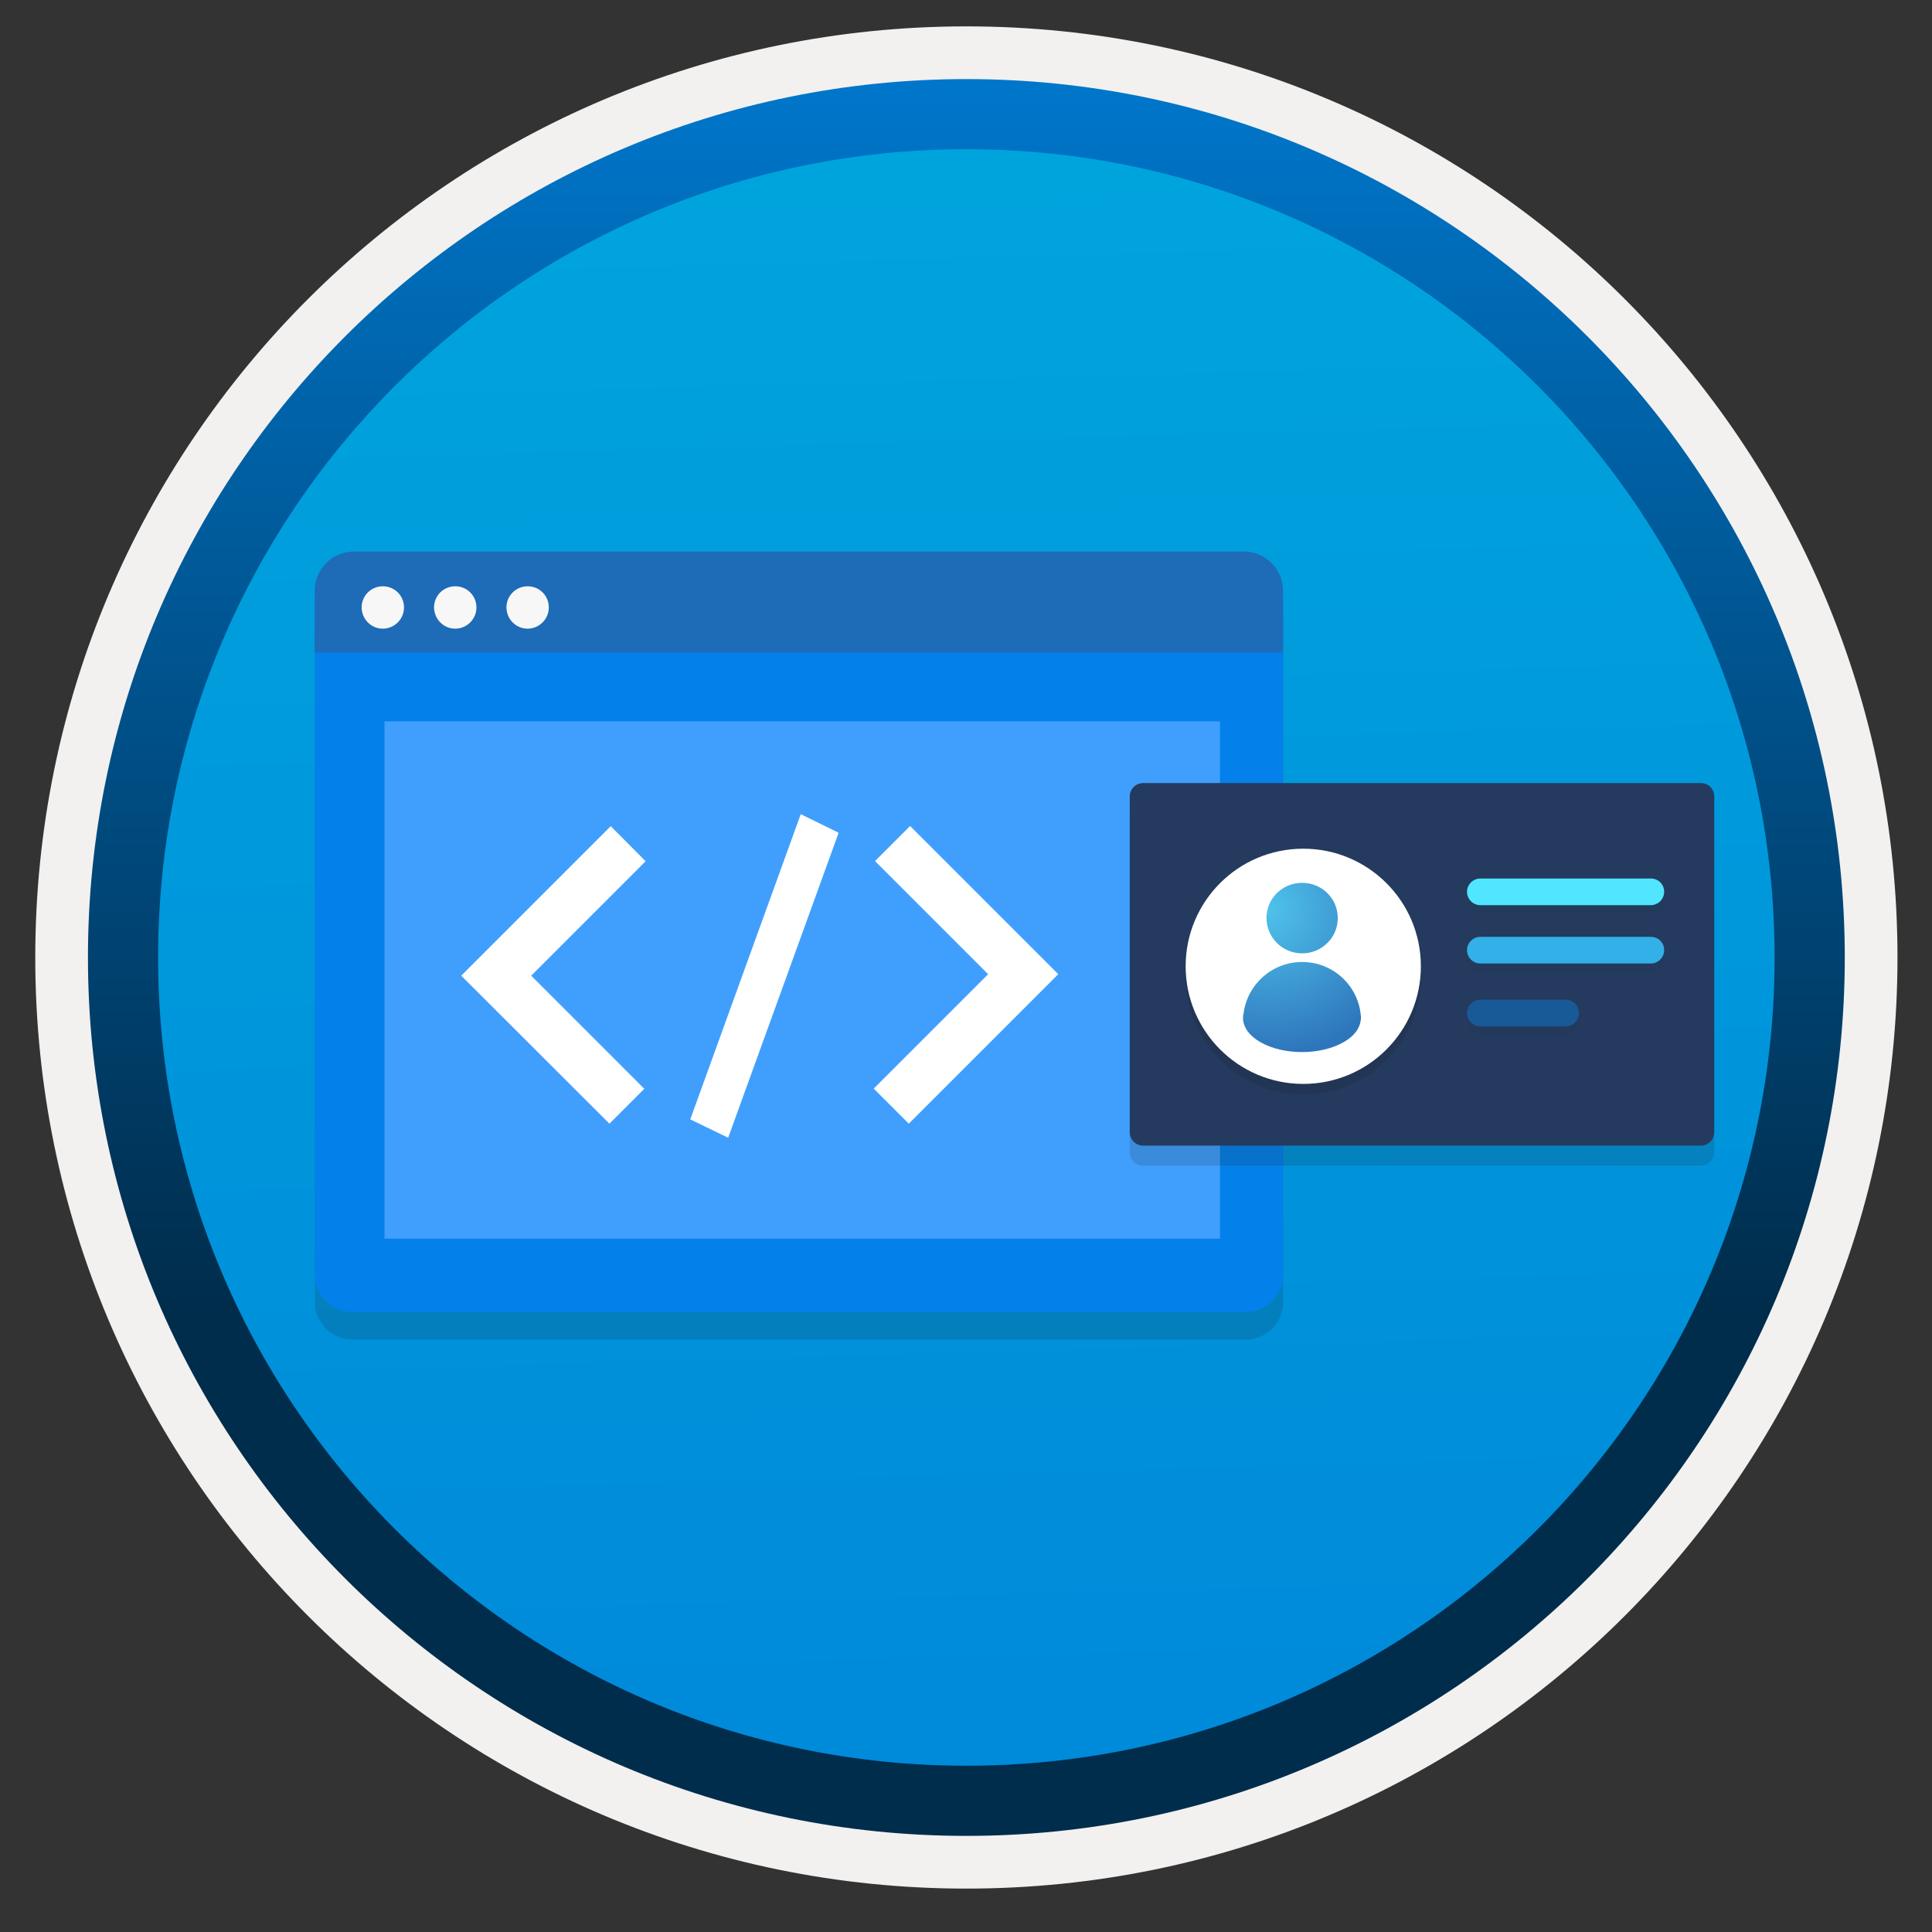
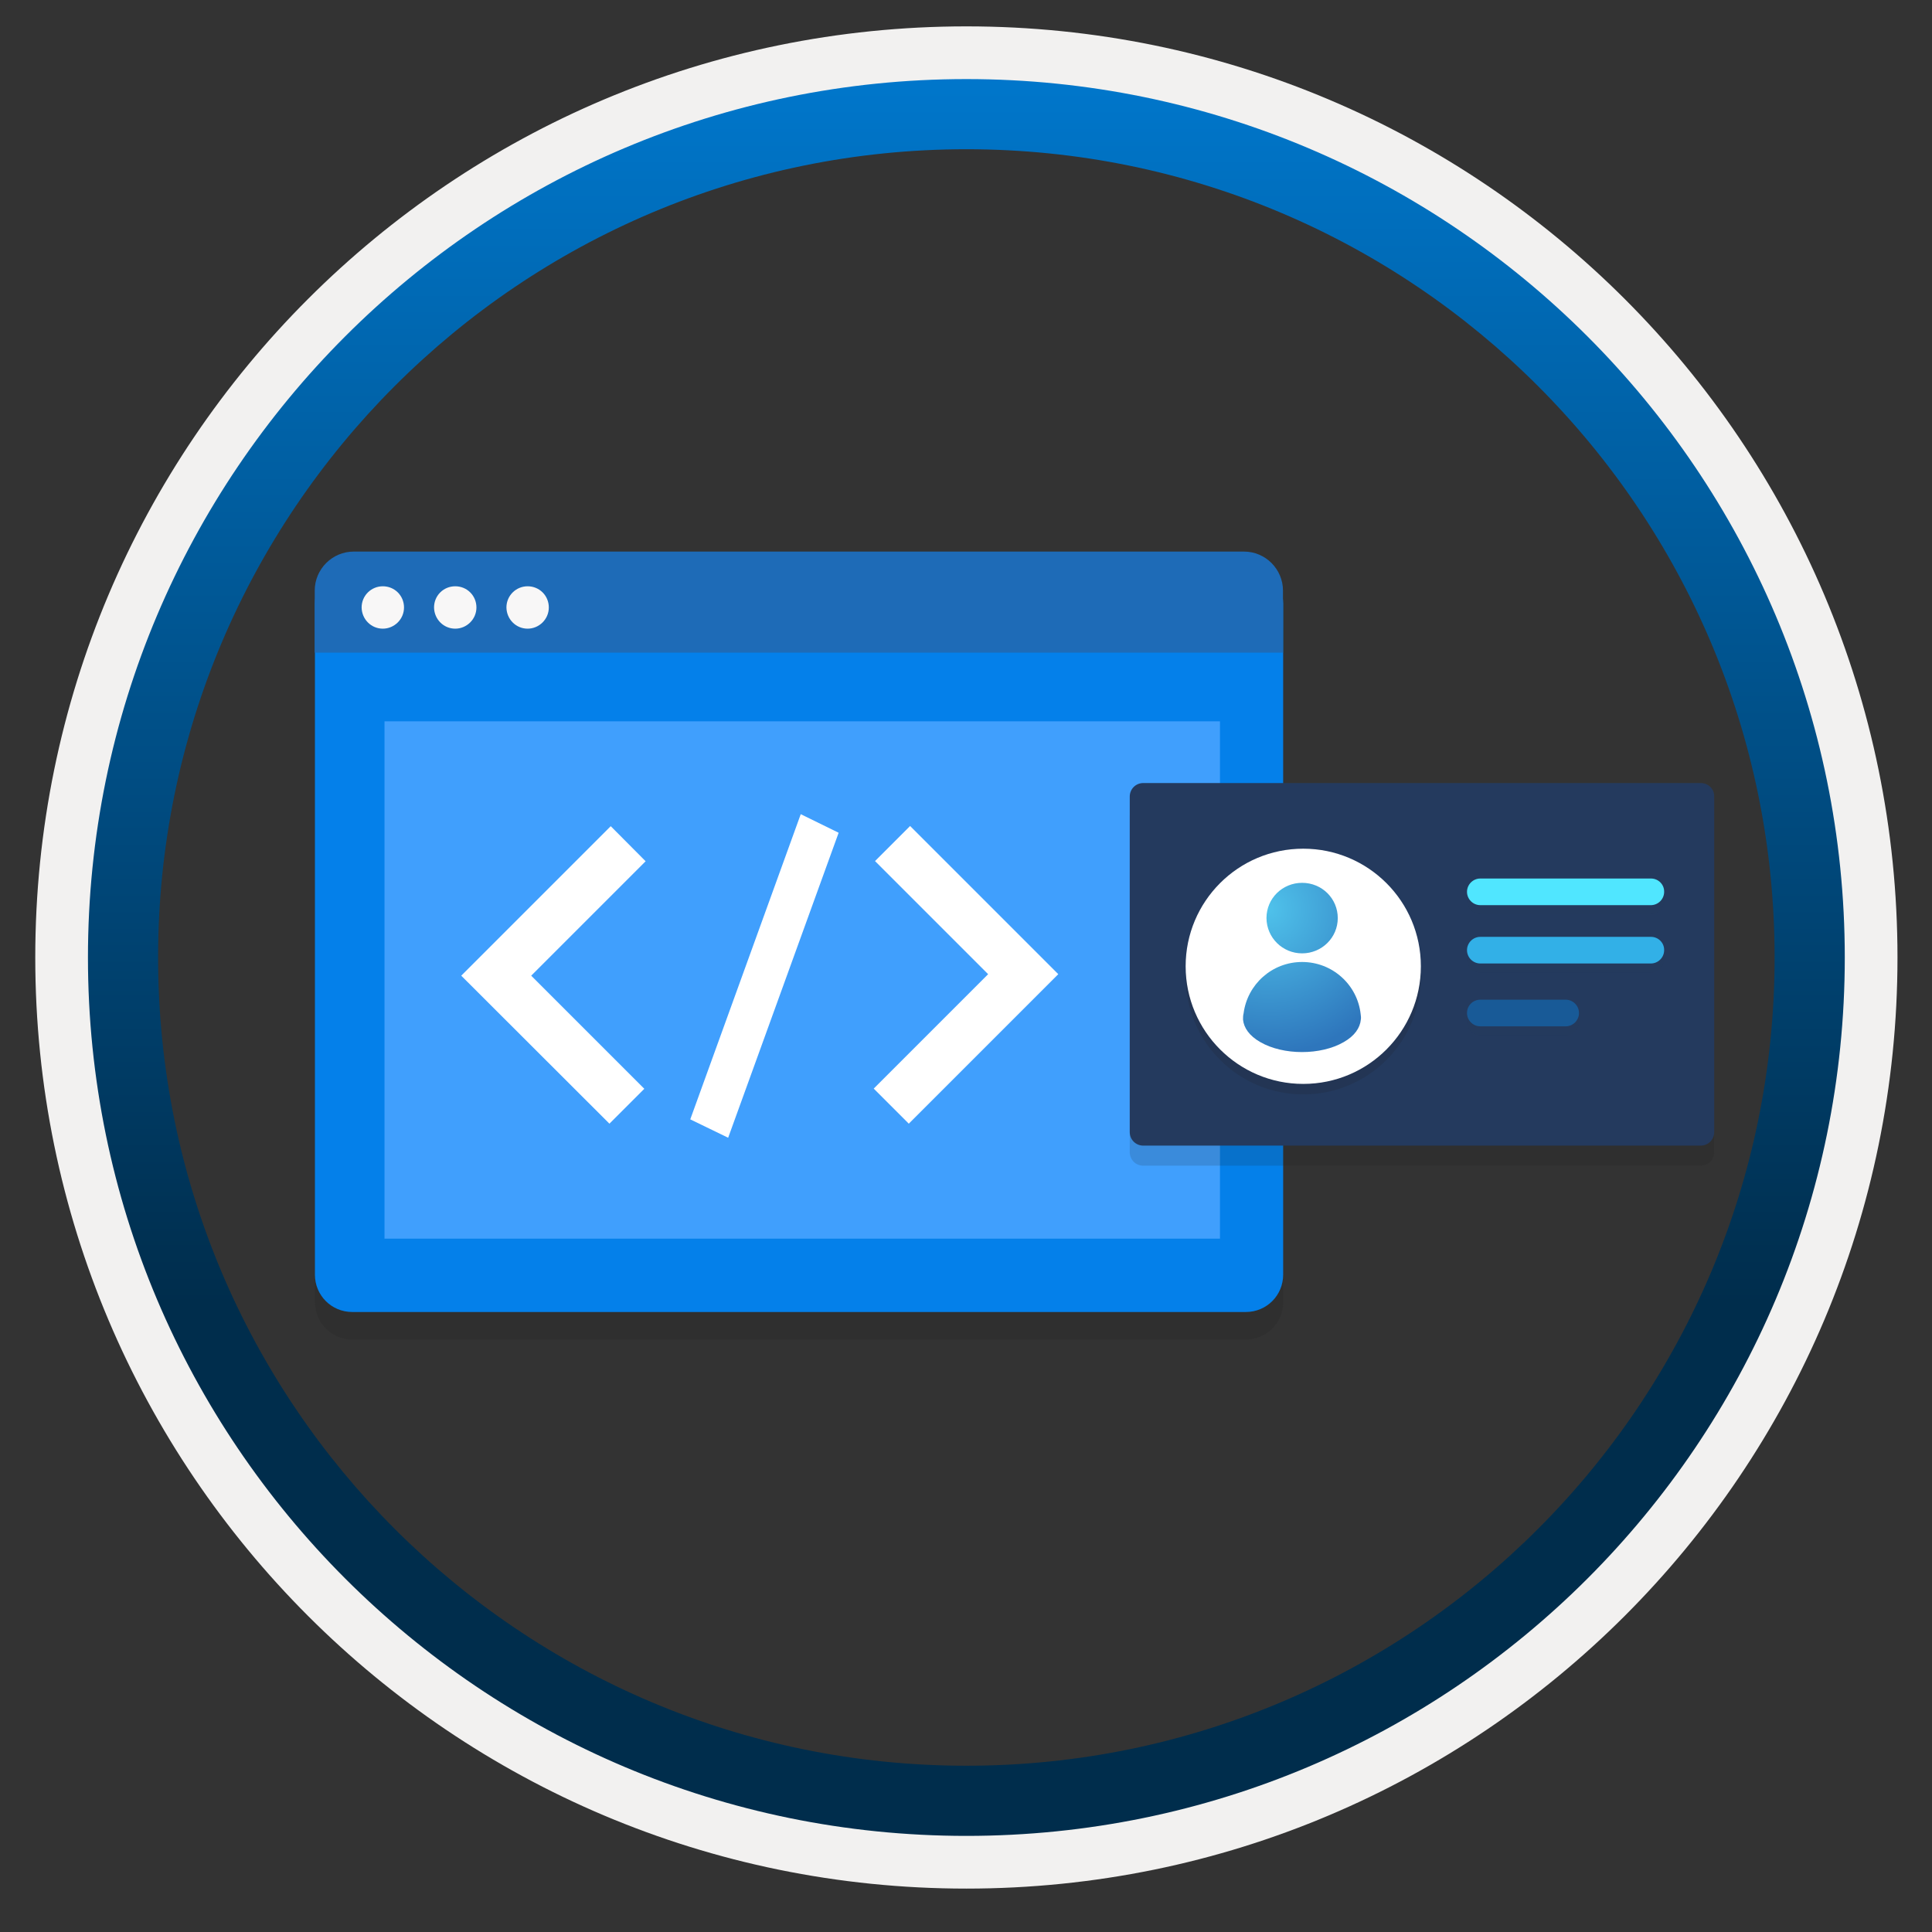
<svg xmlns="http://www.w3.org/2000/svg" width="103" height="103" viewBox="0 0 103 103" fill="none">
  <rect x="0" y="0" width="103" height="103" fill="#333333" stroke="none" />
-   <path d="M51.52 97.856C25.67 97.856 4.71 76.906 4.71 51.046C4.71 25.186 25.67 4.236 51.52 4.236C77.37 4.236 98.33 25.196 98.33 51.046C98.33 76.896 77.37 97.856 51.52 97.856Z" fill="url(#paint0_linear)" />
  <path fill-rule="evenodd" clip-rule="evenodd" d="M97.42 51.046C97.42 76.396 76.87 96.946 51.52 96.946C26.17 96.946 5.62 76.396 5.62 51.046C5.62 25.696 26.17 5.146 51.52 5.146C76.87 5.146 97.42 25.696 97.42 51.046ZM51.52 1.406C78.94 1.406 101.16 23.626 101.16 51.046C101.16 78.466 78.93 100.686 51.52 100.686C24.1 100.686 1.88 78.456 1.88 51.046C1.88 23.626 24.1 1.406 51.52 1.406Z" fill="#F2F1F0" />
  <path fill-rule="evenodd" clip-rule="evenodd" d="M94.609 51.046C94.609 74.846 75.32 94.136 51.52 94.136C27.72 94.136 8.429 74.846 8.429 51.046C8.429 27.246 27.72 7.956 51.52 7.956C75.32 7.956 94.609 27.246 94.609 51.046ZM51.52 4.216C77.379 4.216 98.35 25.186 98.35 51.046C98.35 76.906 77.379 97.876 51.52 97.876C25.66 97.876 4.689 76.906 4.689 51.046C4.689 25.186 25.649 4.216 51.52 4.216Z" fill="url(#paint1_linear)" />
  <path opacity="0.15" d="M18.779 71.416H66.419C67.529 71.416 68.409 70.526 68.409 69.426V33.646C68.409 32.536 67.519 31.656 66.419 31.656H18.779C17.669 31.656 16.789 32.546 16.789 33.646V69.416C16.789 70.516 17.669 71.416 18.779 71.416Z" fill="#1F1D20" />
  <path d="M18.779 69.946H66.419C67.529 69.946 68.409 69.056 68.409 67.956V32.186C68.409 31.076 67.519 30.196 66.419 30.196H18.779C17.669 30.196 16.789 31.086 16.789 32.186V67.956C16.789 69.056 17.669 69.946 18.779 69.946Z" fill="#0480EA" />
  <path d="M16.789 34.796H68.399V31.486C68.399 30.346 67.469 29.406 66.319 29.406H18.859C17.719 29.406 16.779 30.336 16.779 31.486V34.796H16.789Z" fill="#1E6BB7" />
  <path d="M20.409 33.516C21.019 33.516 21.539 33.016 21.539 32.386C21.539 31.756 21.039 31.256 20.409 31.256C19.789 31.256 19.279 31.756 19.279 32.386C19.289 33.016 19.789 33.516 20.409 33.516Z" fill="#F8F7F7" />
  <path d="M24.27 33.516C24.88 33.516 25.4 33.016 25.4 32.386C25.4 31.756 24.9 31.256 24.27 31.256C23.64 31.256 23.14 31.756 23.14 32.386C23.15 33.016 23.65 33.516 24.27 33.516Z" fill="#F8F7F7" />
  <path d="M28.129 33.516C28.739 33.516 29.259 33.016 29.259 32.386C29.259 31.756 28.759 31.256 28.129 31.256C27.509 31.256 26.999 31.756 26.999 32.386C27.009 33.016 27.509 33.516 28.129 33.516Z" fill="#F8F7F7" />
  <path d="M65.039 38.456H20.499V66.036H65.039V38.456Z" fill="#409FFD" />
  <path opacity="0.15" d="M90.669 42.816H60.95C60.55 42.816 60.23 43.136 60.23 43.536V61.426C60.23 61.826 60.55 62.146 60.95 62.146H90.669C91.07 62.146 91.389 61.826 91.389 61.426V43.536C91.4 43.136 91.079 42.816 90.669 42.816Z" fill="#1F1D20" />
  <path d="M90.669 41.746H60.95C60.55 41.746 60.23 42.066 60.23 42.466V60.356C60.23 60.756 60.55 61.076 60.95 61.076H90.669C91.07 61.076 91.389 60.756 91.389 60.356V42.466C91.4 42.066 91.079 41.746 90.669 41.746Z" fill="#243A5E" />
  <path opacity="0.15" d="M69.48 58.346C72.95 58.346 75.75 55.536 75.75 52.076C75.75 48.606 72.94 45.806 69.48 45.806C66.01 45.806 63.21 48.616 63.21 52.076C63.21 55.536 66.02 58.346 69.48 58.346Z" fill="#1F1D20" />
  <path d="M69.48 57.786C72.95 57.786 75.75 54.976 75.75 51.516C75.75 48.046 72.94 45.246 69.48 45.246C66.01 45.246 63.21 48.056 63.21 51.516C63.21 54.976 66.02 57.786 69.48 57.786Z" fill="white" />
-   <path d="M72.54 54.066C72.37 52.506 71.04 51.286 69.419 51.286C67.809 51.286 66.499 52.486 66.299 54.026C66.269 54.136 66.269 54.256 66.269 54.356C66.309 54.796 66.609 55.226 67.189 55.556C68.409 56.266 70.419 56.266 71.639 55.556C72.219 55.226 72.51 54.796 72.549 54.356C72.57 54.256 72.549 54.156 72.54 54.066Z" fill="url(#paint2_radial)" />
+   <path d="M72.54 54.066C72.37 52.506 71.04 51.286 69.419 51.286C67.809 51.286 66.499 52.486 66.299 54.026C66.269 54.136 66.269 54.256 66.269 54.356C66.309 54.796 66.609 55.226 67.189 55.556C68.409 56.266 70.419 56.266 71.639 55.556C72.219 55.226 72.51 54.796 72.549 54.356C72.57 54.256 72.549 54.156 72.54 54.066" fill="url(#paint2_radial)" />
  <path d="M69.419 50.826C70.469 50.826 71.32 49.986 71.32 48.946C71.32 47.906 70.48 47.066 69.419 47.066C68.37 47.066 67.519 47.896 67.519 48.946C67.529 49.996 68.379 50.826 69.419 50.826Z" fill="url(#paint3_radial)" />
  <g opacity="0.15">
    <path opacity="0.15" d="M88.02 47.316H78.92C78.53 47.316 78.21 47.636 78.21 48.026C78.21 48.416 78.53 48.736 78.92 48.736H88.01C88.4 48.736 88.72 48.416 88.72 48.026C88.73 47.646 88.41 47.316 88.02 47.316Z" fill="#1F1D20" />
    <path opacity="0.15" d="M88.02 50.436H78.92C78.53 50.436 78.21 50.756 78.21 51.146C78.21 51.536 78.53 51.856 78.92 51.856H88.01C88.4 51.856 88.72 51.536 88.72 51.146C88.73 50.756 88.41 50.436 88.02 50.436Z" fill="#1F1D20" />
    <path opacity="0.15" fill-rule="evenodd" clip-rule="evenodd" d="M78.92 53.776H83.47C83.86 53.776 84.18 54.096 84.18 54.486C84.18 54.876 83.86 55.196 83.47 55.196H78.92C78.53 55.196 78.21 54.876 78.21 54.486C78.21 54.106 78.52 53.776 78.92 53.776Z" fill="#1F1D20" />
  </g>
  <path d="M88.02 46.836H78.92C78.53 46.836 78.21 47.156 78.21 47.546C78.21 47.936 78.53 48.256 78.92 48.256H88.01C88.4 48.256 88.72 47.936 88.72 47.546C88.73 47.156 88.41 46.836 88.02 46.836Z" fill="#50E6FF" />
  <path d="M88.02 49.946H78.92C78.53 49.946 78.21 50.266 78.21 50.656C78.21 51.046 78.53 51.366 78.92 51.366H88.01C88.4 51.366 88.72 51.046 88.72 50.656C88.73 50.266 88.41 49.946 88.02 49.946Z" fill="#32B0E7" />
  <path fill-rule="evenodd" clip-rule="evenodd" d="M78.92 53.296H83.47C83.86 53.296 84.18 53.616 84.18 54.006C84.18 54.396 83.86 54.716 83.47 54.716H78.92C78.53 54.716 78.21 54.396 78.21 54.006C78.21 53.616 78.52 53.296 78.92 53.296Z" fill="#185A97" />
  <path d="M48.52 44.036L46.65 45.906L52.68 51.936L46.58 58.036L48.45 59.906L56.42 51.936L48.52 44.036Z" fill="white" />
  <path d="M32.49 59.906L34.35 58.046L28.32 52.016L34.42 45.916L32.56 44.046L24.59 52.016L32.49 59.906Z" fill="white" />
  <path d="M44.71 44.396L42.69 43.406L36.8 59.676L38.82 60.656L44.71 44.396Z" fill="white" />
  <defs>
    <linearGradient id="paint0_linear" x1="49.75" y1="-13.748" x2="53.733" y2="132.02" gradientUnits="userSpaceOnUse">
      <stop stop-color="#00ABDE" />
      <stop offset="1" stop-color="#007ED8" />
    </linearGradient>
    <linearGradient id="paint1_linear" x1="51.519" y1="-2.446" x2="51.519" y2="99.317" gradientUnits="userSpaceOnUse">
      <stop stop-color="#007ED8" />
      <stop offset="0.707" stop-color="#002D4C" />
    </linearGradient>
    <radialGradient id="paint2_radial" cx="0" cy="0" r="1" gradientUnits="userSpaceOnUse" gradientTransform="translate(67.602 48.453) scale(13.203)">
      <stop stop-color="#4FC2EB" />
      <stop offset="0.585" stop-color="#2E76BC" />
    </radialGradient>
    <radialGradient id="paint3_radial" cx="0" cy="0" r="1" gradientUnits="userSpaceOnUse" gradientTransform="translate(67.603 48.453) scale(13.203)">
      <stop stop-color="#4FC2EB" />
      <stop offset="0.585" stop-color="#2E76BC" />
    </radialGradient>
  </defs>
</svg>